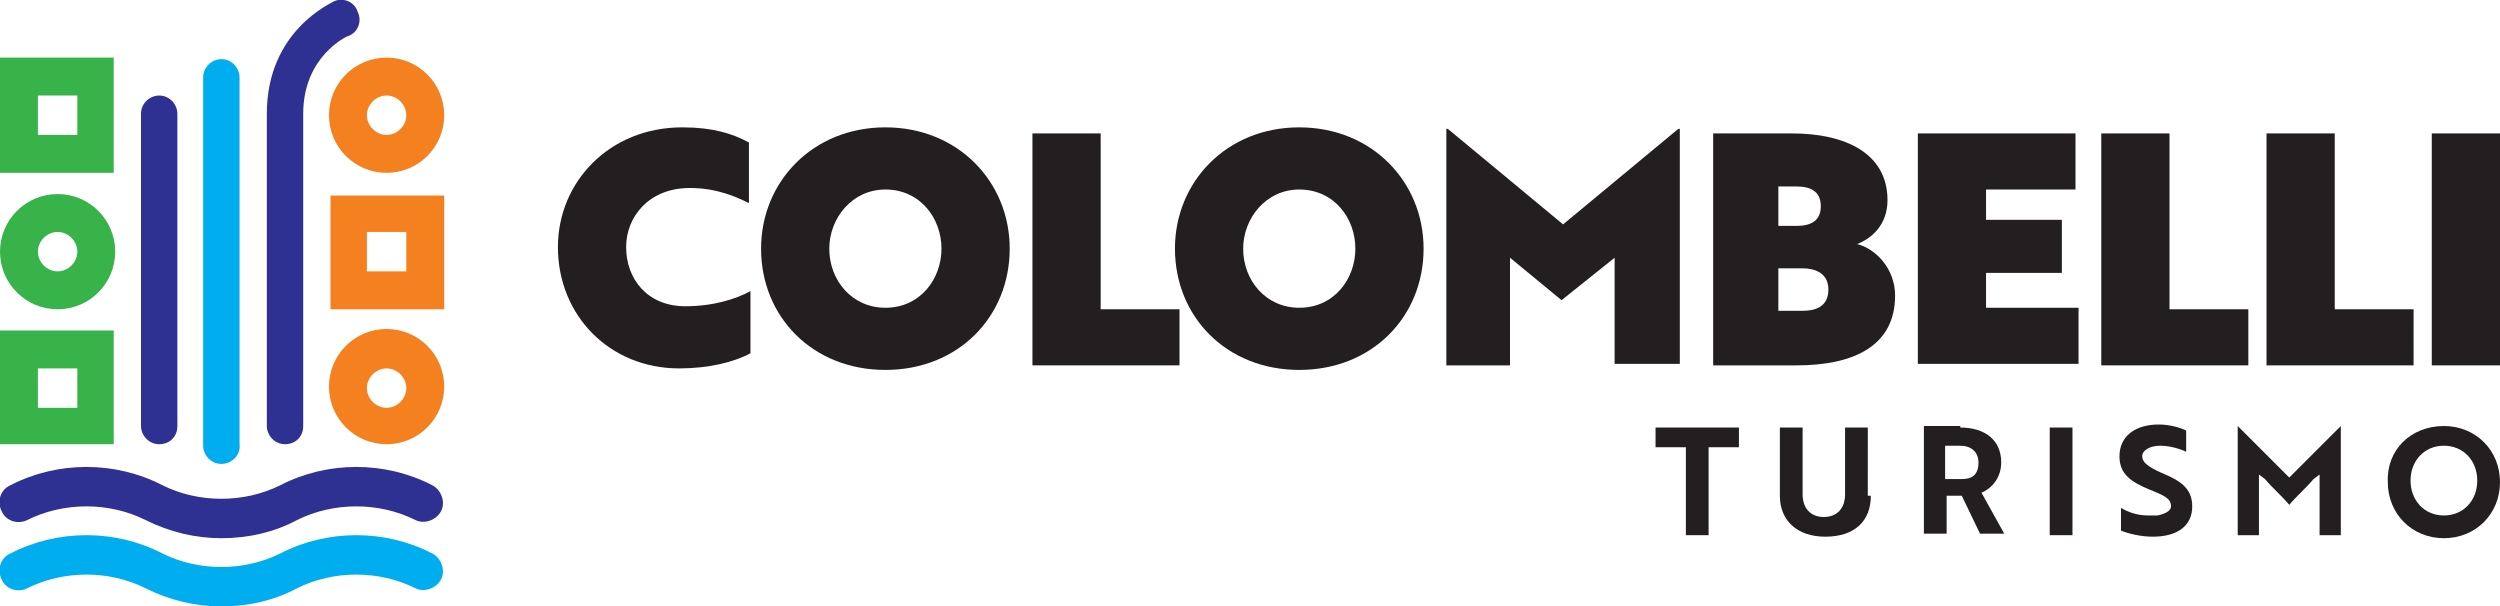
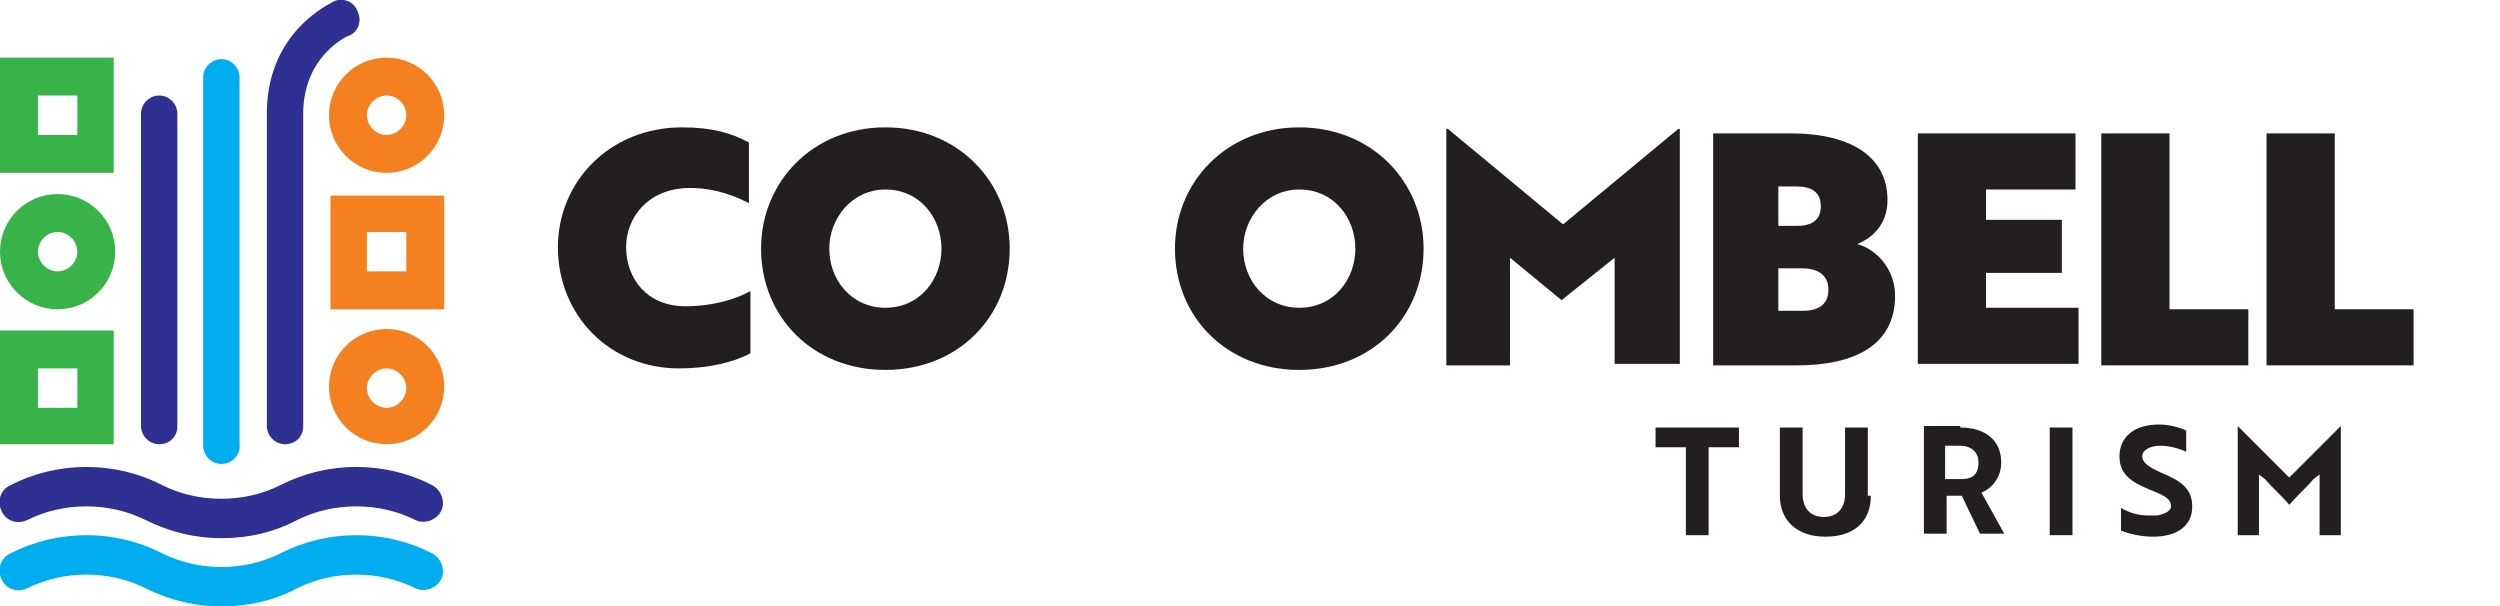
<svg xmlns="http://www.w3.org/2000/svg" version="1.1" id="Layer_1" x="0px" y="0px" viewBox="0 0 164.9 40" style="enable-background:new 0 0 164.9 40;" xml:space="preserve">
  <style type="text/css">
	.st0{fill:#00ADEE;}
	.st1{fill:#2E3191;}
	.st2{fill:#F48020;}
	.st3{fill:#37B34A;}
	.st4{fill:#231F20;}
</style>
  <g>
    <g>
      <g>
        <path class="st0" d="M14.6,40c-1.7,0-3.4-0.4-5-1.2c-2.4-1.2-5.4-1.2-7.8,0c-0.6,0.3-1.4,0.1-1.7-0.6c-0.3-0.6-0.1-1.4,0.6-1.7     c3.1-1.6,6.9-1.6,10,0c2.4,1.2,5.4,1.2,7.8,0c3.1-1.6,6.9-1.6,10,0c0.6,0.3,0.9,1.1,0.6,1.7c-0.3,0.6-1.1,0.9-1.7,0.6     c-2.4-1.2-5.4-1.2-7.8,0C18.1,39.6,16.4,40,14.6,40z" />
      </g>
      <g>
        <path class="st1" d="M14.6,35.5c-1.7,0-3.4-0.4-5-1.2c-2.4-1.2-5.4-1.2-7.8,0c-0.6,0.3-1.4,0.1-1.7-0.6c-0.3-0.6-0.1-1.4,0.6-1.7     c3.1-1.6,6.9-1.6,10,0c2.4,1.2,5.4,1.2,7.8,0c3.1-1.6,6.9-1.6,10,0c0.6,0.3,0.9,1.1,0.6,1.7c-0.3,0.6-1.1,0.9-1.7,0.6     c-2.4-1.2-5.4-1.2-7.8,0C18.1,35.1,16.4,35.5,14.6,35.5z" />
      </g>
      <g>
        <path class="st0" d="M14.6,30.6c-0.7,0-1.2-0.6-1.2-1.2V5.1c0-0.7,0.6-1.2,1.2-1.2c0.7,0,1.2,0.6,1.2,1.2v24.2     C15.9,30,15.3,30.6,14.6,30.6z" />
      </g>
      <g>
        <path class="st1" d="M10.5,29.3c-0.7,0-1.2-0.6-1.2-1.2V7.5c0-0.7,0.6-1.2,1.2-1.2c0.7,0,1.2,0.6,1.2,1.2v20.6     C11.7,28.8,11.2,29.3,10.5,29.3z" />
      </g>
      <g>
        <path class="st1" d="M18.8,29.3c-0.7,0-1.2-0.6-1.2-1.2V7.5c0-5.5,4.3-7.3,4.4-7.4c0.6-0.3,1.4,0,1.6,0.7c0.3,0.6,0,1.4-0.7,1.6     C22.9,2.4,20,3.7,20,7.5v20.6C20,28.8,19.5,29.3,18.8,29.3z" />
      </g>
      <g>
        <path class="st2" d="M25.5,29.3c-2.1,0-3.8-1.7-3.8-3.8s1.7-3.8,3.8-3.8c2.1,0,3.8,1.7,3.8,3.8S27.6,29.3,25.5,29.3z M25.5,24.3     c-0.7,0-1.3,0.6-1.3,1.3c0,0.7,0.6,1.3,1.3,1.3c0.7,0,1.3-0.6,1.3-1.3C26.8,24.9,26.2,24.3,25.5,24.3z" />
      </g>
      <g>
        <path class="st2" d="M29.3,20.4h-7.5v-7.5h7.5V20.4z M24.2,17.9h2.6v-2.6h-2.6V17.9z" />
      </g>
      <g>
        <path class="st2" d="M25.5,11.4c-2.1,0-3.8-1.7-3.8-3.8s1.7-3.8,3.8-3.8c2.1,0,3.8,1.7,3.8,3.8S27.6,11.4,25.5,11.4z M25.5,6.3     c-0.7,0-1.3,0.6-1.3,1.3s0.6,1.3,1.3,1.3c0.7,0,1.3-0.6,1.3-1.3S26.2,6.3,25.5,6.3z" />
      </g>
      <g>
        <path class="st3" d="M7.5,29.3H0v-7.5h7.5V29.3z M2.5,26.9h2.6v-2.6H2.5V26.9z" />
      </g>
      <g>
        <path class="st3" d="M3.8,20.4c-2.1,0-3.8-1.7-3.8-3.8s1.7-3.8,3.8-3.8s3.8,1.7,3.8,3.8S5.9,20.4,3.8,20.4z M3.8,15.3     c-0.7,0-1.3,0.6-1.3,1.3c0,0.7,0.6,1.3,1.3,1.3s1.3-0.6,1.3-1.3C5.1,15.9,4.5,15.3,3.8,15.3z" />
      </g>
      <g>
        <path class="st3" d="M7.5,11.4H0V3.8h7.5V11.4z M2.5,8.9h2.6V6.3H2.5V8.9z" />
      </g>
    </g>
    <g>
      <g>
        <path class="st4" d="M45,8.4c2,0,3.3,0.4,4.4,1v4c-0.8-0.4-2.1-1-3.9-1c-2.7,0-4.2,1.9-4.2,3.9c0,2.1,1.4,3.9,3.9,3.9     c1.9,0,3.4-0.5,4.3-1v4.1c-1.1,0.6-2.8,1-4.7,1c-4.6,0-8-3.5-8-8C36.8,12,40.2,8.4,45,8.4z" />
        <path class="st4" d="M58.4,8.4c4.8,0,8.2,3.6,8.2,8c0,4.5-3.4,8-8.2,8c-4.8,0-8.2-3.5-8.2-8C50.2,12,53.6,8.4,58.4,8.4z      M58.4,20.3c2.3,0,3.7-1.9,3.7-3.9c0-2-1.4-3.9-3.7-3.9c-2.2,0-3.7,1.9-3.7,3.9C54.7,18.5,56.2,20.3,58.4,20.3z" />
-         <path class="st4" d="M68.1,24.1V8.8h4.5v11.6h5.2v3.7H68.1z" />
        <path class="st4" d="M85.7,8.4c4.8,0,8.2,3.6,8.2,8c0,4.5-3.4,8-8.2,8c-4.8,0-8.2-3.5-8.2-8C77.5,12,80.9,8.4,85.7,8.4z      M85.7,20.3c2.3,0,3.7-1.9,3.7-3.9c0-2-1.4-3.9-3.7-3.9c-2.2,0-3.7,1.9-3.7,3.9C82,18.5,83.5,20.3,85.7,20.3z" />
        <path class="st4" d="M99.6,17v7.1h-4.2V8.5h0.1l7.6,6.3l7.6-6.3h0.1v15.5h-4.3V17l-3.5,2.8L99.6,17z" />
        <path class="st4" d="M113,8.8h5.2c3.5,0,6.3,1.3,6.3,4.4c0,1.6-1,2.5-2,2.9c1.2,0.3,2.5,1.6,2.5,3.4c0,3.3-2.7,4.6-6.5,4.6H113     V8.8z M117.3,12.3v2.6h1.2c0.9,0,1.6-0.3,1.6-1.3c0-1-0.7-1.3-1.6-1.3H117.3z M117.3,17.7v2.8h1.6c0.9,0,1.7-0.3,1.7-1.4     c0-1.1-0.9-1.4-1.7-1.4H117.3z" />
        <path class="st4" d="M126.6,8.8h10.3v3.7H131v2h5v3.5h-5v2.3h6.1v3.7h-10.6V8.8z" />
        <path class="st4" d="M138.6,24.1V8.8h4.5v11.6h5.2v3.7H138.6z" />
        <path class="st4" d="M149.5,24.1V8.8h4.5v11.6h5.2v3.7H149.5z" />
-         <path class="st4" d="M164.9,24.1h-4.5V8.8h4.5V24.1z" />
      </g>
      <g>
        <path class="st4" d="M112.7,29.5v5.8h-1.5v-5.8h-2v-1.3h5.5v1.3H112.7z" />
        <path class="st4" d="M123.4,32.7c0,1.7-1.1,2.7-3,2.7c-1.9,0-3-1.1-3-2.7v-4.5h1.5v4.4c0,0.9,0.5,1.5,1.4,1.5     c0.9,0,1.4-0.6,1.4-1.5v-4.4h1.5V32.7z" />
        <path class="st4" d="M129.3,28.2c1.6,0,2.7,0.8,2.7,2.3c0,1-0.6,1.7-1.3,2l1.5,2.7h-1.6l-1.2-2.5h-1v2.5h-1.5v-7.1H129.3z      M128.3,29.5v2.1h1.1c0.7,0,1.1-0.3,1.1-1.1c0-0.7-0.5-1.1-1.2-1.1H128.3z" />
        <path class="st4" d="M135.2,35.3v-7.1h1.5v7.1H135.2z" />
        <path class="st4" d="M139.9,35v-1.5c0.5,0.3,1.1,0.5,1.8,0.5c0.2,0,0.4,0,0.6,0c0.5-0.1,0.9-0.3,0.9-0.6c0-0.5-0.4-0.7-1.4-1.1     c-1.2-0.5-2-1-2-2.2c0-1.3,1-2.1,2.6-2.1c0.7,0,1.4,0.2,1.8,0.4v1.4c-0.4-0.2-1.1-0.4-1.7-0.4c-0.7,0-1.2,0.3-1.2,0.7     c0,0.4,0.4,0.7,1.3,1.1c1.2,0.5,2,1,2,2.2c0,1.3-1,2-2.6,2C141.2,35.4,140.4,35.2,139.9,35z" />
        <path class="st4" d="M149.4,31.6l-0.4-0.3v4h-1.4v-7.2h0l3.4,3.4l3.4-3.4h0v7.2H153v-4l-0.4,0.3c-0.5,0.6-1.1,1.1-1.6,1.7     C150.5,32.7,149.9,32.2,149.4,31.6z" />
-         <path class="st4" d="M161.2,28.1c2.1,0,3.7,1.6,3.7,3.7c0,2.1-1.6,3.7-3.7,3.7c-2.1,0-3.7-1.6-3.7-3.7     C157.4,29.7,159,28.1,161.2,28.1z M161.2,34c1.3,0,2.2-1,2.2-2.3c0-1.3-0.9-2.3-2.2-2.3s-2.2,1-2.2,2.3C159,33,159.9,34,161.2,34     z" />
      </g>
    </g>
  </g>
</svg>